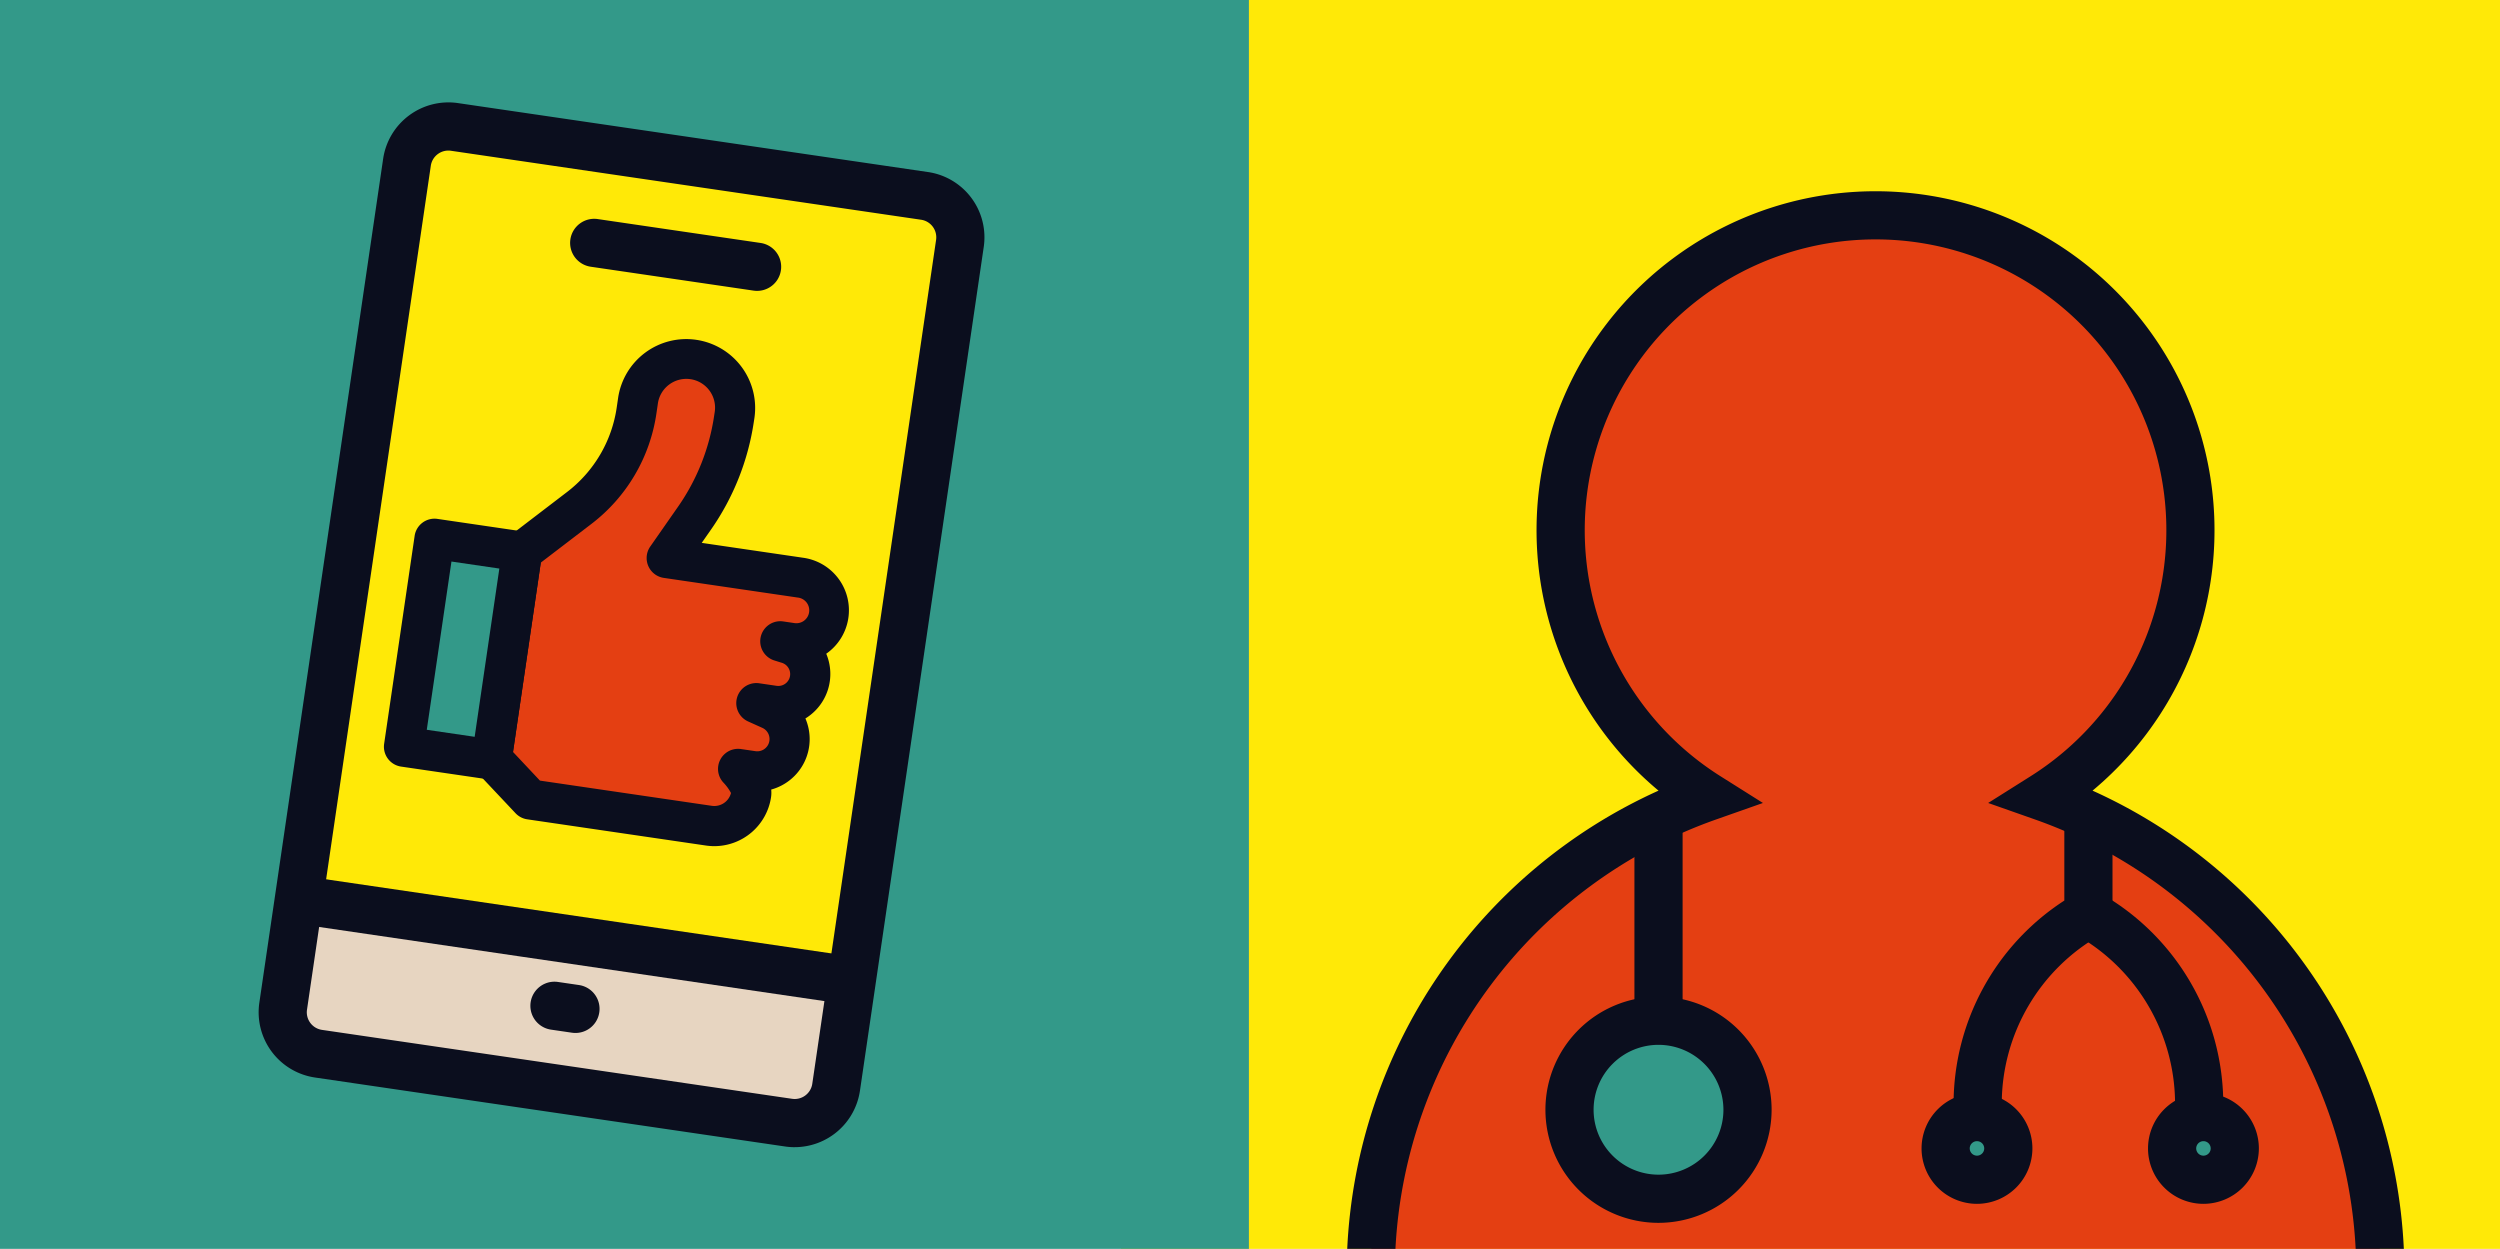
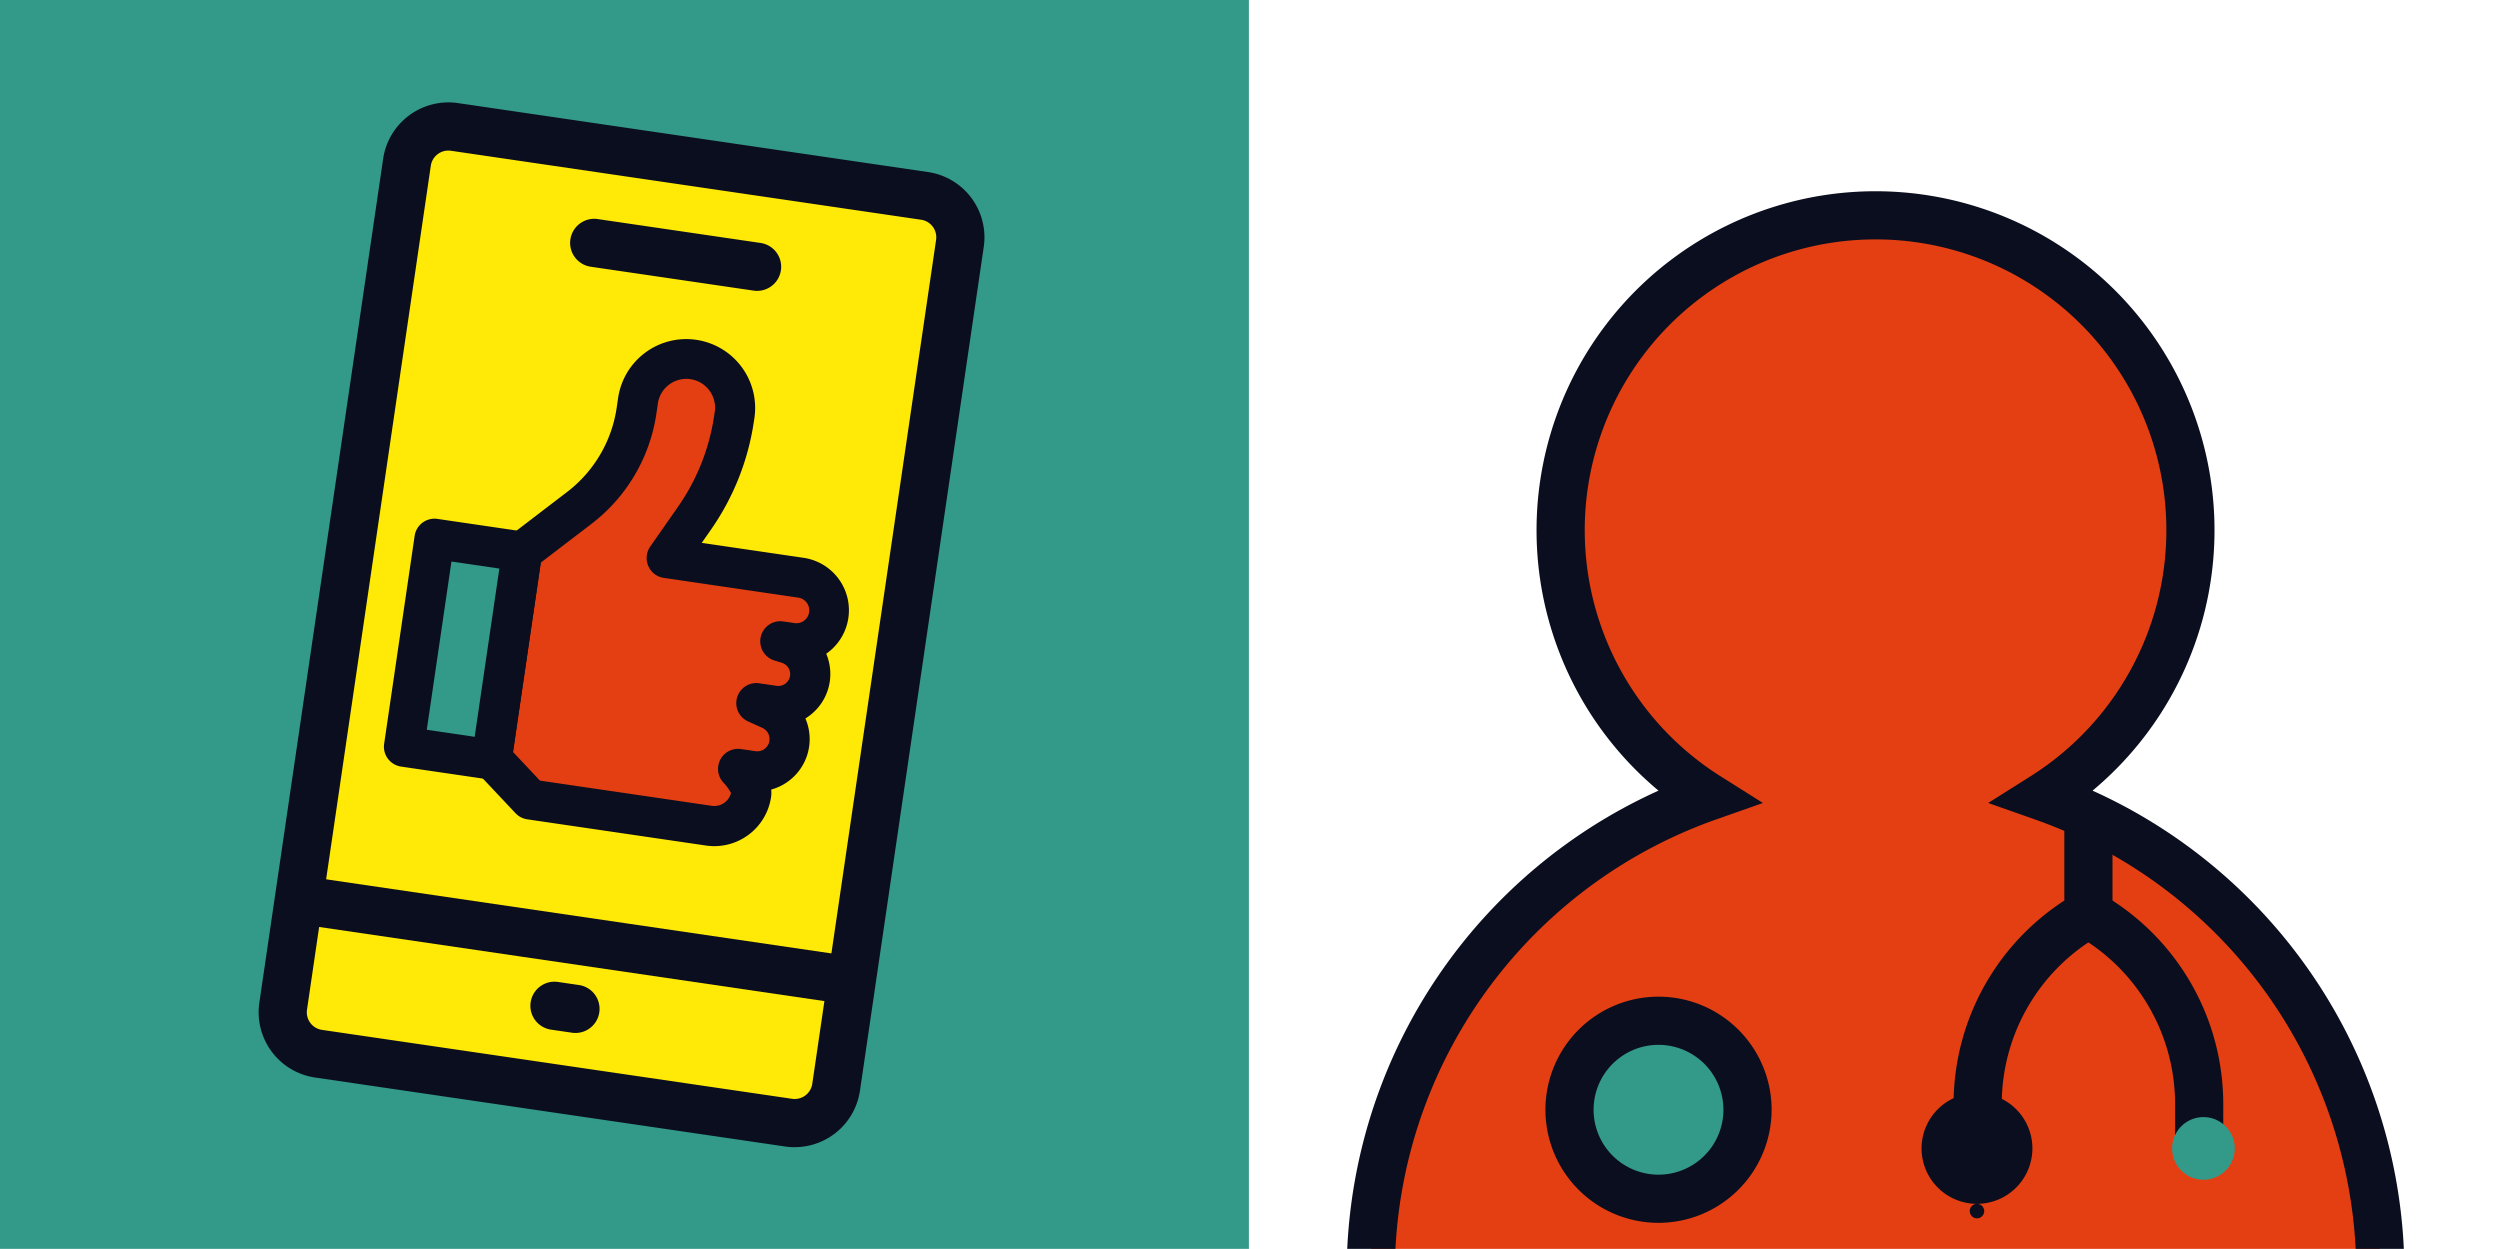
<svg xmlns="http://www.w3.org/2000/svg" width="432.077" height="215.848" viewBox="0 0 432.077 215.848">
  <defs>
    <clipPath id="a">
      <rect width="432.077" height="215.848" fill="none" />
    </clipPath>
  </defs>
-   <rect width="238.335" height="215.848" transform="translate(193.741)" fill="#ffe907" />
  <g clip-path="url(#a)">
    <path d="M261.711,219.726H435.983a87.274,87.274,0,0,0-58.171-78.135,54.423,54.423,0,1,0-57.932,0,87.274,87.274,0,0,0-58.17,78.135" transform="translate(-24.694 -3.878)" fill="#e43f12" />
    <path d="M257.111,219.292h8.325a83.211,83.211,0,0,1,55.393-74.209l8.121-2.86-7.284-4.59a50.261,50.261,0,1,1,53.494,0l-7.284,4.59,8.121,2.86a83.21,83.21,0,0,1,55.394,74.209h8.325a91.571,91.571,0,0,0-53.8-79.2,58.587,58.587,0,1,0-75.013,0,91.568,91.568,0,0,0-53.8,79.2" transform="translate(-24.26 -3.444)" fill="#0b0e1e" />
    <path d="M381.142,214.65h-8.326v-9.334a41.9,41.9,0,0,1,19.141-35.144V153.946h8.325v21l-2.116,1.195a33.559,33.559,0,0,0-17.024,29.174Z" transform="translate(-35.177 -14.526)" fill="#0b0e1e" />
    <path d="M421.637,216.207h-8.326v-9.334A33.56,33.56,0,0,0,396.286,177.7l4.1-7.25a41.9,41.9,0,0,1,21.255,36.423Z" transform="translate(-37.392 -16.083)" fill="#0b0e1e" />
    <path d="M425.35,218.6a5.415,5.415,0,1,1-5.416-5.416,5.416,5.416,0,0,1,5.416,5.416" transform="translate(-39.112 -20.115)" fill="#339989" />
-     <path d="M419.5,227.741a9.578,9.578,0,1,1,9.579-9.578,9.589,9.589,0,0,1-9.579,9.578m0-10.831a1.252,1.252,0,1,0,1.253,1.253,1.255,1.255,0,0,0-1.253-1.253" transform="translate(-38.678 -19.681)" fill="#0b0e1e" />
    <path d="M382.133,218.6a5.415,5.415,0,1,1-5.416-5.416,5.416,5.416,0,0,1,5.416,5.416" transform="translate(-35.034 -20.115)" fill="#339989" />
-     <path d="M376.283,227.741a9.578,9.578,0,1,1,9.579-9.578,9.589,9.589,0,0,1-9.579,9.578m0-10.831a1.252,1.252,0,1,0,1.253,1.253,1.255,1.255,0,0,0-1.253-1.253" transform="translate(-34.601 -19.681)" fill="#0b0e1e" />
-     <rect width="8.326" height="37.812" transform="translate(282.48 141.247)" fill="#0b0e1e" />
+     <path d="M376.283,227.741a9.578,9.578,0,1,1,9.579-9.578,9.589,9.589,0,0,1-9.579,9.578a1.252,1.252,0,1,0,1.253,1.253,1.255,1.255,0,0,0-1.253-1.253" transform="translate(-34.601 -19.681)" fill="#0b0e1e" />
    <path d="M330.286,210.179A15.382,15.382,0,1,1,314.9,194.8a15.381,15.381,0,0,1,15.382,15.381" transform="translate(-28.262 -18.38)" fill="#339989" />
    <path d="M314.47,229.291a19.545,19.545,0,1,1,19.546-19.546,19.567,19.567,0,0,1-19.546,19.546m0-30.765a11.219,11.219,0,1,0,11.219,11.219,11.231,11.231,0,0,0-11.219-11.219" transform="translate(-27.828 -17.946)" fill="#0b0e1e" />
    <rect width="215.848" height="215.848" fill="#339989" />
    <path d="M141.4,196.308,60.131,184.387a7.227,7.227,0,0,1-6.1-8.2l21.4-145.873a7.227,7.227,0,0,1,8.2-6.1l81.265,11.921a7.227,7.227,0,0,1,6.1,8.2L149.6,190.207a7.227,7.227,0,0,1-8.2,6.1" transform="translate(-5.091 -2.277)" fill="#ffe907" />
-     <path d="M152.319,185.705,56.752,171.686l-2.5,17.06a8.607,8.607,0,0,0,7.267,9.764l78.536,11.521a8.607,8.607,0,0,0,9.765-7.265Z" transform="translate(-5.11 -16.199)" fill="#e7d5c1" />
    <path d="M142.019,200.115a11.464,11.464,0,0,1-1.659-.12h0L59.094,188.071a11.4,11.4,0,0,1-9.616-12.922l21.4-145.873A11.409,11.409,0,0,1,83.8,19.66l81.266,11.922A11.4,11.4,0,0,1,174.681,44.5l-21.4,145.873a11.41,11.41,0,0,1-11.264,9.737m-.451-8.358a3.072,3.072,0,0,0,3.477-2.588L166.443,43.3a3.07,3.07,0,0,0-2.588-3.477L82.591,27.9a3.07,3.07,0,0,0-3.476,2.588l-21.4,145.872a3.07,3.07,0,0,0,2.587,3.478Z" transform="translate(-4.657 -1.844)" fill="#0b0e1e" />
    <rect width="8.325" height="96.589" transform="translate(51.038 159.605) rotate(-81.655)" fill="#0b0e1e" />
    <path d="M141.13,54.213a4.094,4.094,0,0,1-.61-.044l-28.1-4.122a4.163,4.163,0,1,1,1.209-8.237l28.1,4.122a4.163,4.163,0,0,1-.6,8.281" transform="translate(-10.271 -3.941)" fill="#0b0e1e" />
    <path d="M109.02,196.205a4.216,4.216,0,0,1-.609-.043l-3.633-.533a4.164,4.164,0,0,1,1.208-8.24l3.633.533a4.164,4.164,0,0,1-.6,8.283" transform="translate(-9.551 -17.677)" fill="#0b0e1e" />
    <path d="M99.091,101.8l9.836-7.52a26.026,26.026,0,0,0,9.946-16.9l.239-1.629A8.436,8.436,0,0,1,135.805,78.2l-.1.652a40.1,40.1,0,0,1-6.791,17.125l-4.839,6.934,23.162,3.4a5.694,5.694,0,1,1-1.654,11.268l-1.877-.275,1.31.408a5.515,5.515,0,0,1-2.443,10.722l-2.993-.439,2.453,1.108a5.59,5.59,0,0,1-3.111,10.626l-2.5-.367s2.524,2.608,2.267,4.363a6.452,6.452,0,0,1-7.319,5.447l-30.892-4.532-6.639-7.049Z" transform="translate(-8.855 -6.467)" fill="#e43f12" />
    <path d="M131.969,152.348a10.1,10.1,0,0,1-1.463-.107l-30.891-4.532a3.467,3.467,0,0,1-2.022-1.054l-6.639-7.048a3.472,3.472,0,0,1-.907-2.883L95.3,100.94a3.472,3.472,0,0,1,1.326-2.252l9.836-7.521a22.444,22.444,0,0,0,8.621-14.651l.238-1.627a11.905,11.905,0,0,1,23.559,3.456l-.1.65A43.778,43.778,0,0,1,131.4,97.6l-1.627,2.331,17.608,2.583a9.16,9.16,0,0,1,3.912,16.577,9.01,9.01,0,0,1-3.6,11.186,9.039,9.039,0,0,1-5.91,12.289,5.344,5.344,0,0,1-.026,1.3,9.925,9.925,0,0,1-9.794,8.481m-30.153-11.329,29.7,4.357a2.979,2.979,0,0,0,3.323-2.214,8.141,8.141,0,0,0-1.267-1.752,3.469,3.469,0,0,1,3-5.844l2.5.367a2.121,2.121,0,0,0,1.18-4.031L137.8,130.8a3.47,3.47,0,0,1,1.93-6.6l2.993.439a2.047,2.047,0,0,0,.907-3.978l-1.309-.408a3.469,3.469,0,0,1,1.534-6.744l1.877.275a2.225,2.225,0,1,0,.647-4.4l-23.161-3.4a3.469,3.469,0,0,1-2.341-5.418l4.838-6.935a36.81,36.81,0,0,0,6.2-15.644l.1-.65a4.967,4.967,0,1,0-9.828-1.442l-.238,1.627a29.352,29.352,0,0,1-11.272,19.156l-8.715,6.664-4.8,32.729Z" transform="translate(-8.493 -6.106)" fill="#0b0e1e" />
    <rect width="36.327" height="15.304" transform="translate(69.822 129.057) rotate(-81.653)" fill="#339989" />
    <path d="M91.882,144.087a3.591,3.591,0,0,1-.508-.037l-15.141-2.22a3.471,3.471,0,0,1-2.929-3.937l5.272-35.942a3.47,3.47,0,0,1,3.936-2.93l15.142,2.222a3.472,3.472,0,0,1,2.93,3.938l-5.274,35.941a3.471,3.471,0,0,1-3.428,2.965m-11.21-8.618,8.277,1.214,4.266-29.078-8.277-1.214Z" transform="translate(-6.913 -9.34)" fill="#0b0e1e" />
  </g>
</svg>